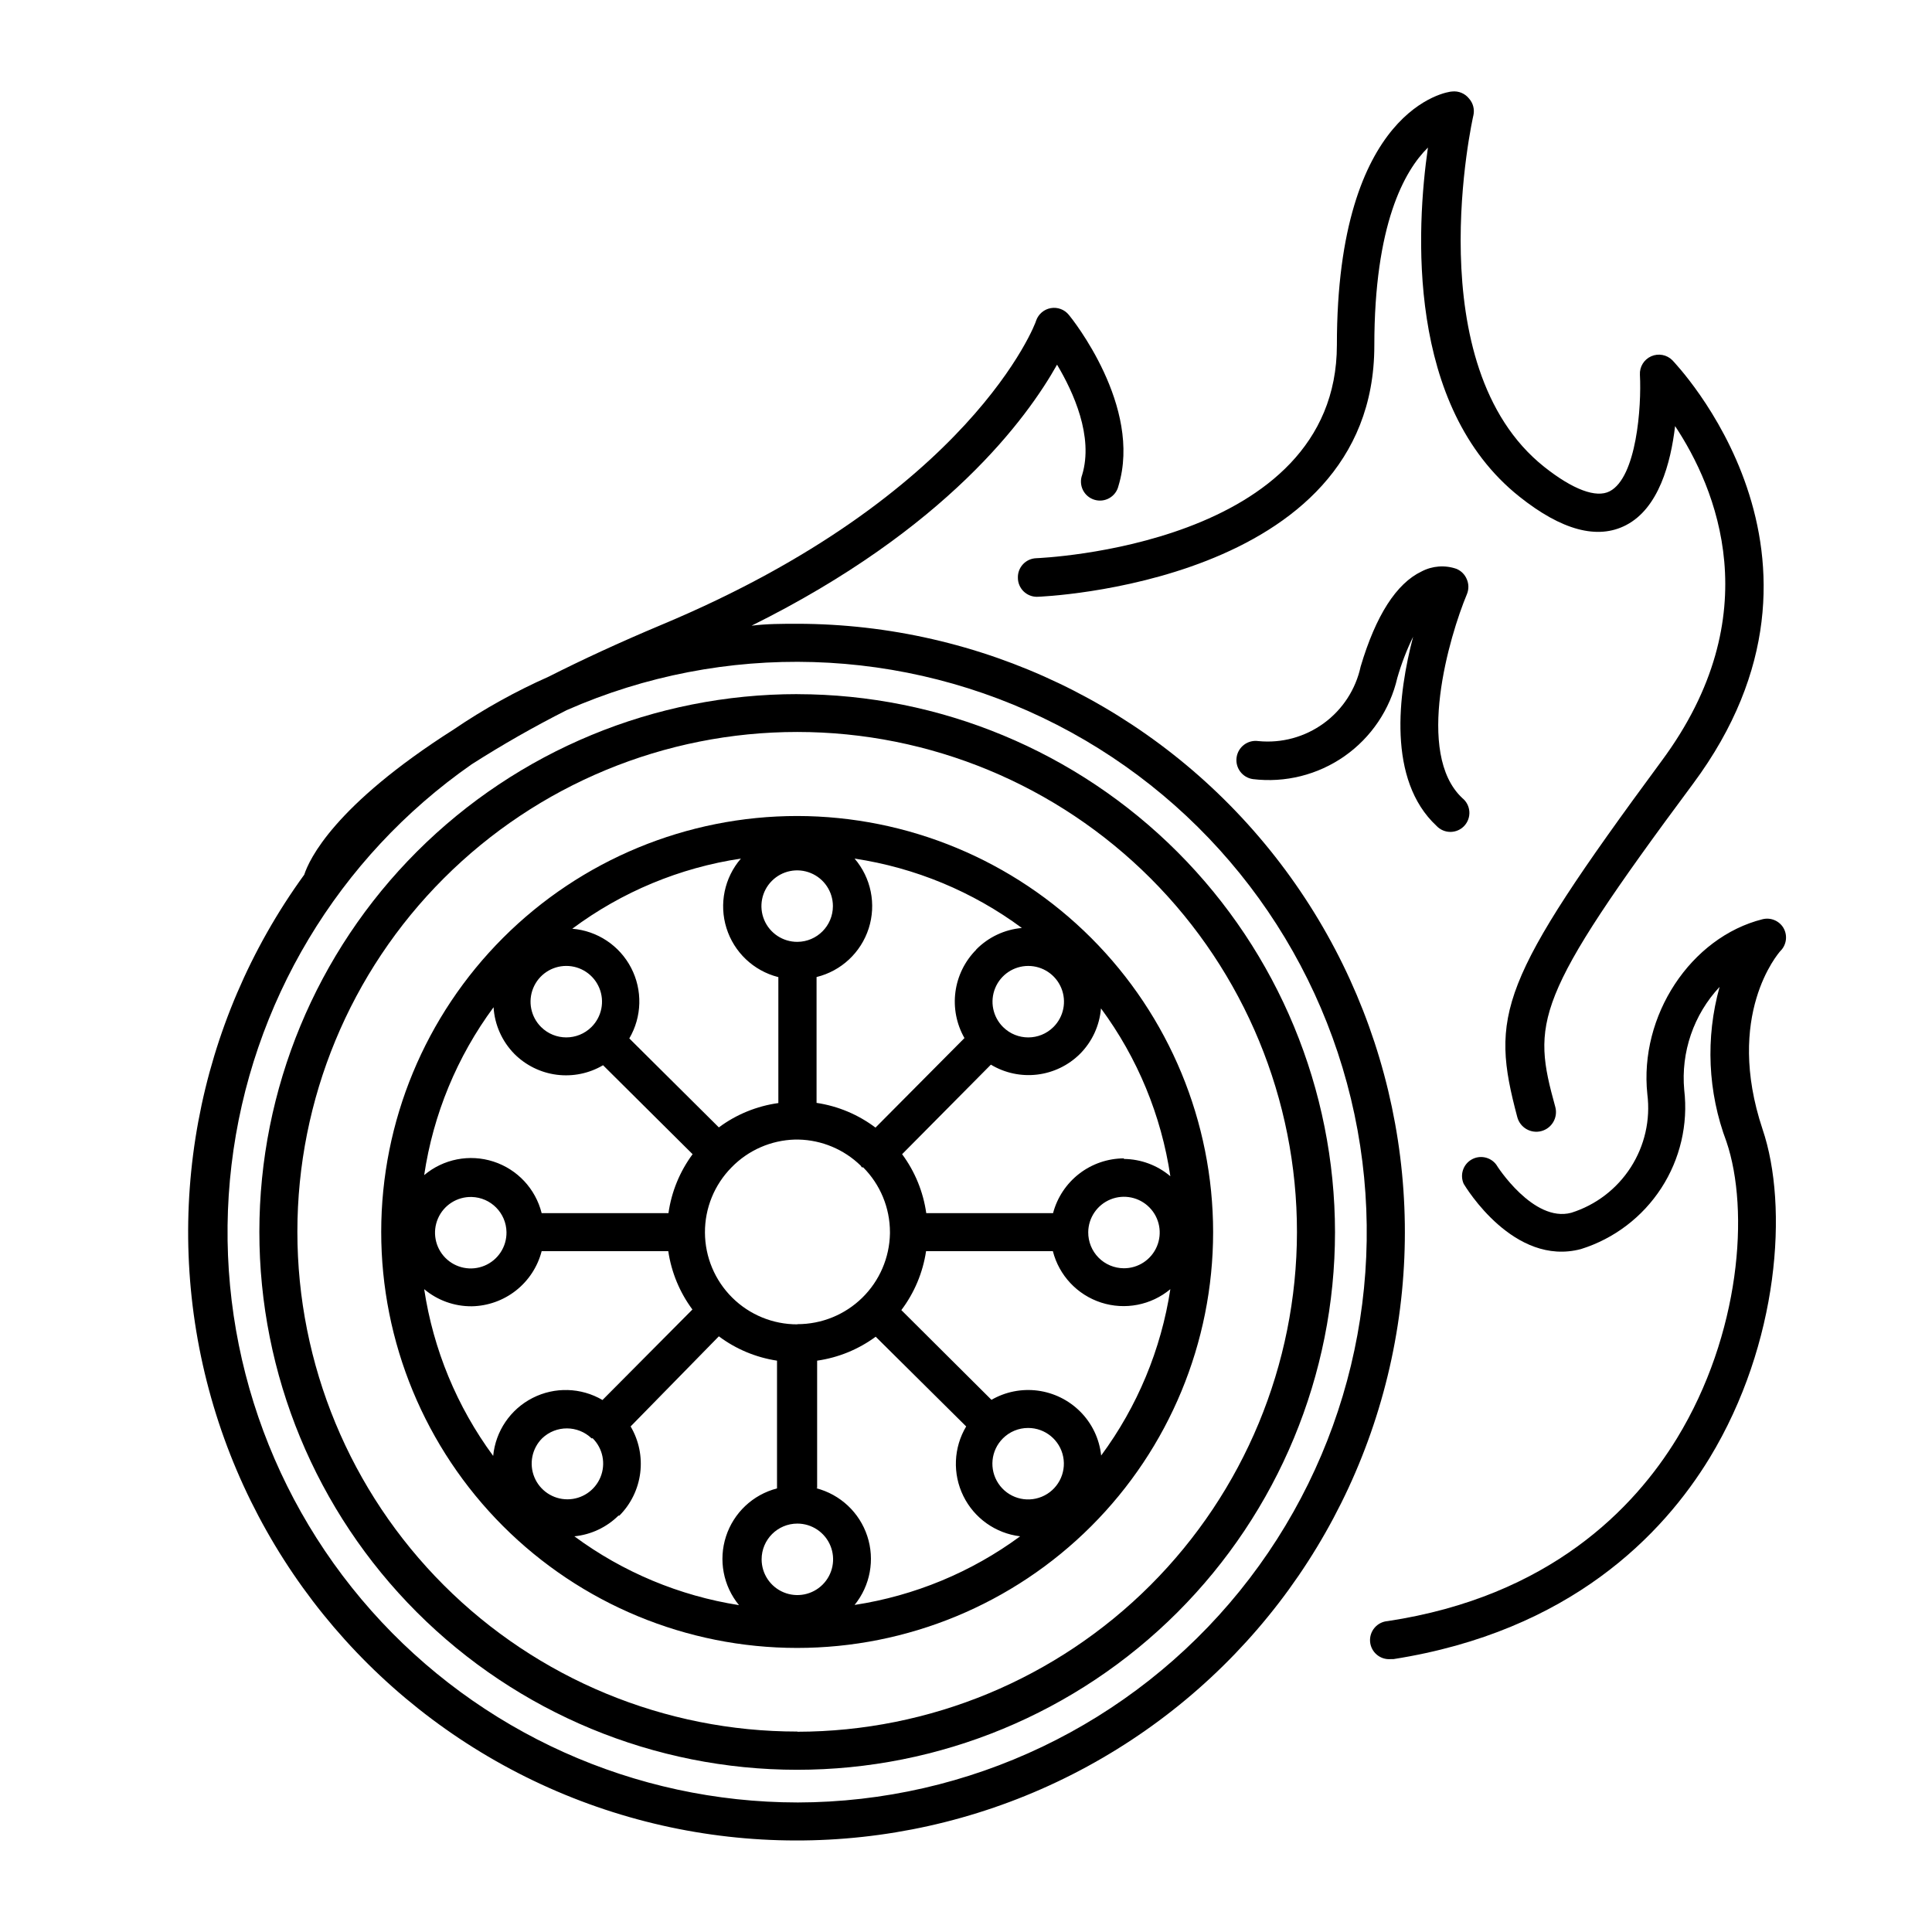
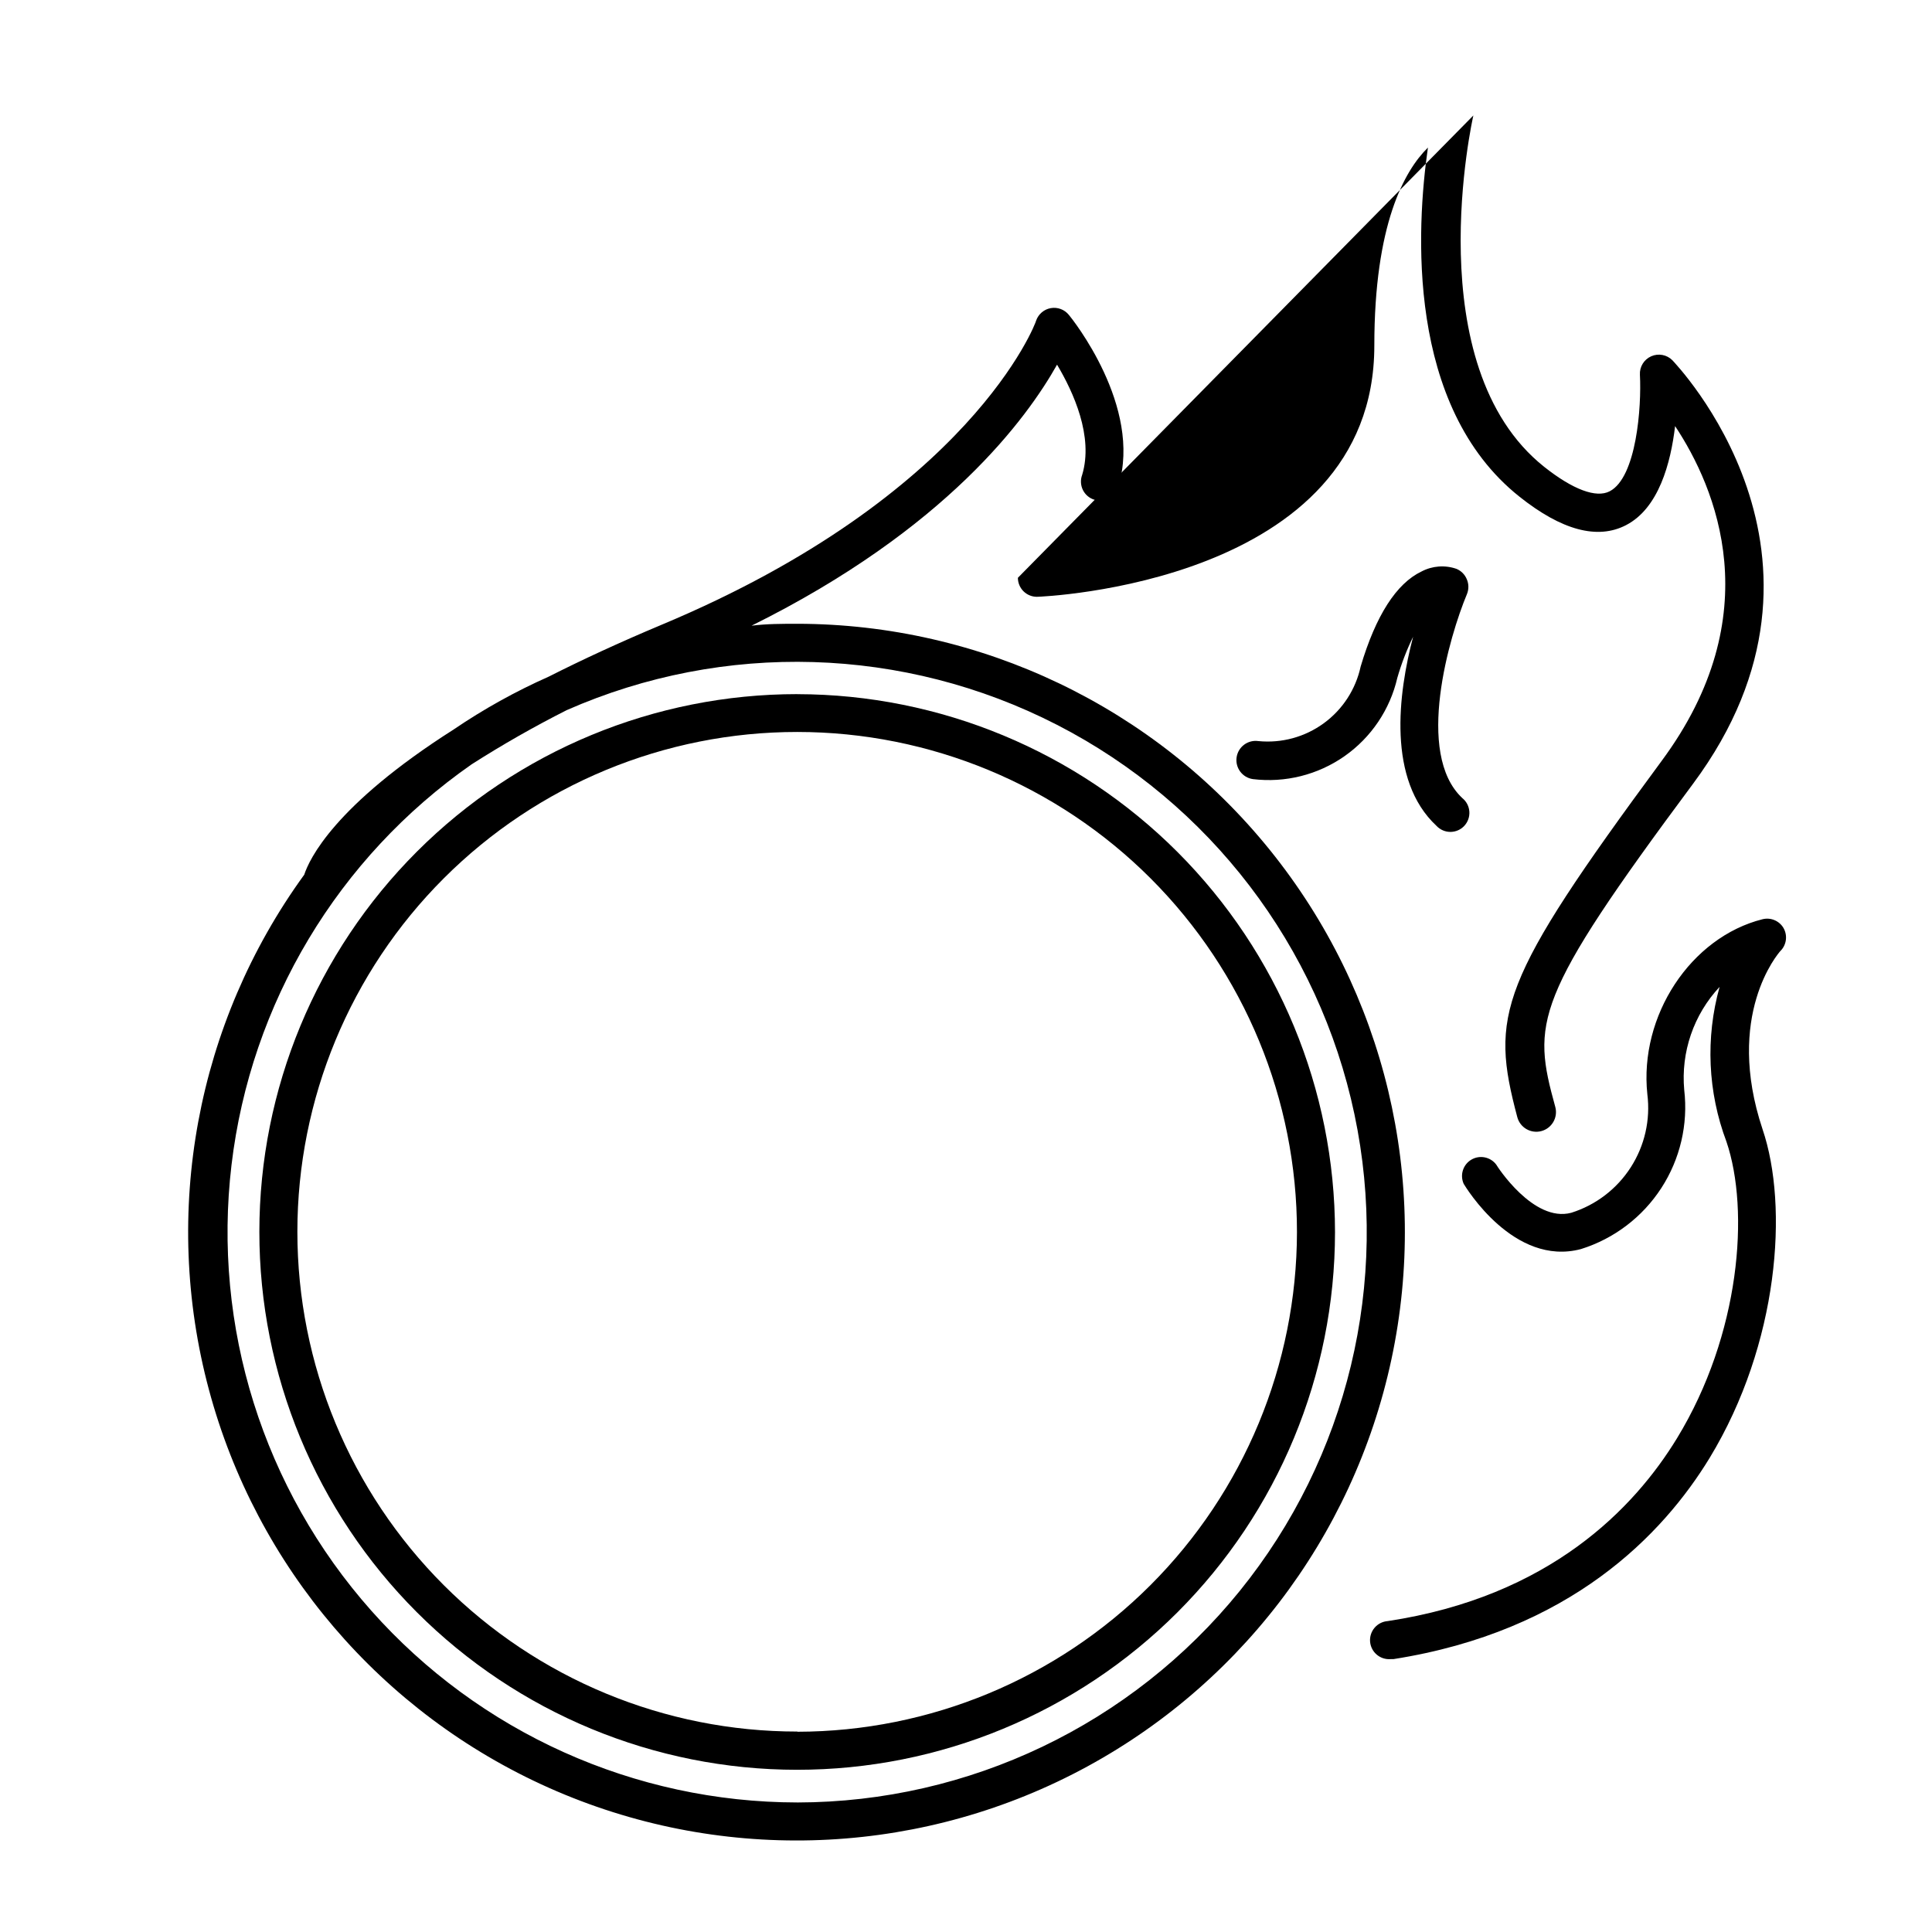
<svg xmlns="http://www.w3.org/2000/svg" fill="#000000" width="800px" height="800px" version="1.1" viewBox="144 144 512 512">
  <g>
    <path d="m355.31 309.31c-4.082 0-8.113 0-12.141 0.504 51.789-25.695 73.051-55.117 80.961-69.172 4.332 7.254 9.723 19.043 6.648 29.223v-0.004c-0.484 1.305-0.41 2.75 0.203 3.996 0.617 1.246 1.723 2.184 3.055 2.586 1.328 0.406 2.769 0.242 3.973-0.453 1.207-0.691 2.07-1.852 2.391-3.207 6.398-21.059-12.344-44.387-13.148-45.344v0.004c-1.148-1.418-2.977-2.102-4.777-1.789-1.797 0.316-3.285 1.578-3.887 3.301 0 0.453-17.23 46.301-99.25 80.609-11.285 4.734-21.16 9.32-29.926 13.754-8.801 3.906-17.23 8.594-25.191 14.004-31.691 20.152-38.289 34.461-39.598 38.492h-0.004c-28.566 39.348-37.848 89.484-25.258 136.45 12.586 46.965 45.699 85.742 90.113 105.53 44.414 19.789 95.391 18.473 138.73-3.578 43.336-22.055 74.402-62.484 84.551-110.04 10.148-47.555-1.707-97.145-32.266-134.97-30.559-37.82-76.555-59.828-125.18-59.898zm0 312.36c-43.164-0.039-84.25-18.527-112.9-50.809-28.656-32.281-42.141-75.27-37.059-118.13 5.082-42.863 28.25-81.508 63.656-106.19 8.152-5.203 16.559-9.996 25.191-14.355 41.664-18.332 89.375-16.906 129.87 3.875 40.5 20.785 69.473 58.711 78.875 103.25 9.402 44.539-1.77 90.941-30.41 126.32-28.645 35.383-71.703 55.969-117.22 56.043z" />
-     <path d="m355.31 360.25c-29.238-0.012-57.281 11.59-77.965 32.254-20.68 20.664-32.309 48.695-32.32 77.93-0.016 29.238 11.586 57.281 32.25 77.965 20.664 20.68 48.695 32.309 77.934 32.32 29.234 0.012 57.277-11.586 77.961-32.25 20.684-20.664 32.309-48.695 32.32-77.934-0.012-29.227-11.621-57.254-32.277-77.93-20.66-20.68-48.676-32.312-77.902-32.355zm54.512 55.922v0.004c-2.723-2.703-3.543-6.785-2.082-10.332 1.461-3.547 4.918-5.859 8.758-5.859 3.836 0 7.293 2.312 8.754 5.859 1.465 3.547 0.641 7.629-2.082 10.332-3.691 3.668-9.656 3.668-13.348 0zm-7.106-20.504c-3.012 3.027-4.953 6.957-5.516 11.188-0.562 4.234 0.277 8.531 2.391 12.242l-23.578 23.73c-4.578-3.453-9.945-5.707-15.617-6.551v-33.352c6.531-1.602 11.758-6.477 13.816-12.879 2.055-6.398 0.637-13.406-3.738-18.508 16.055 2.418 31.277 8.73 44.332 18.387-4.602 0.402-8.91 2.441-12.141 5.742zm-47.406 152.1c3.828 0 7.281 2.309 8.75 5.848 1.465 3.539 0.656 7.613-2.055 10.32-2.707 2.711-6.781 3.519-10.32 2.055-3.539-1.465-5.848-4.918-5.848-8.75 0-5.231 4.238-9.473 9.473-9.473zm0-52.801c-6.473 0.016-12.688-2.535-17.277-7.098-4.59-4.559-7.188-10.754-7.215-17.223-0.031-6.473 2.508-12.691 7.059-17.293 4.422-4.539 10.441-7.176 16.777-7.356h0.957c6.168 0.133 12.055 2.602 16.473 6.902 0.094 0.156 0.195 0.309 0.305 0.453h0.352c4.547 4.562 7.102 10.738 7.106 17.18v0.352 0c-0.121 6.426-2.758 12.547-7.348 17.039-4.59 4.496-10.766 7.008-17.188 6.996zm0-101.37v0.004c-3.836 0.02-7.305-2.277-8.789-5.812-1.48-3.539-0.684-7.621 2.023-10.34 2.703-2.719 6.781-3.539 10.328-2.074 3.543 1.461 5.856 4.918 5.856 8.754 0 5.211-4.207 9.445-9.418 9.473zm-5.039 9.32v33.406c-5.715 0.789-11.141 3.008-15.77 6.449l-23.73-23.578c3.367-5.742 3.547-12.809 0.477-18.715-3.07-5.902-8.957-9.816-15.59-10.355 13.137-9.781 28.488-16.168 44.688-18.59-4.379 5.066-5.824 12.035-3.824 18.426 2 6.391 7.164 11.293 13.648 12.961zm-62.875 13.254c-2.723-2.703-3.543-6.785-2.082-10.332 1.461-3.547 4.918-5.859 8.758-5.859 3.836 0 7.293 2.312 8.754 5.859 1.465 3.547 0.641 7.629-2.082 10.332-3.691 3.668-9.656 3.668-13.348 0zm-7.106 7.106v-0.004c3.031 3.047 6.988 4.996 11.246 5.543 4.262 0.547 8.582-0.34 12.281-2.519l23.73 23.578c-3.398 4.594-5.598 9.961-6.398 15.617h-33.605c-1.617-6.453-6.445-11.617-12.773-13.664-6.332-2.051-13.27-0.691-18.359 3.59 2.394-16.109 8.711-31.387 18.387-44.488 0.289 4.641 2.238 9.023 5.492 12.344zm-2.066 47.254c0.062 3.867-2.234 7.383-5.801 8.879-3.566 1.5-7.684 0.68-10.402-2.07s-3.496-6.875-1.957-10.426c1.535-3.547 5.074-5.805 8.941-5.703 5.074 0.137 9.141 4.246 9.219 9.32zm-9.219 19.648c4.262-0.074 8.383-1.543 11.734-4.18 3.348-2.641 5.738-6.301 6.805-10.43h33.555c0.824 5.606 3.023 10.918 6.398 15.465l-23.832 23.98 0.004 0.004c-5.688-3.336-12.68-3.535-18.547-0.535s-9.797 8.785-10.426 15.348c-9.594-13.023-15.871-28.191-18.285-44.188 3.523 2.965 7.988 4.57 12.594 4.535zm32.043 34.965c2.723 2.703 3.543 6.781 2.082 10.328-1.465 3.547-4.922 5.863-8.758 5.863s-7.293-2.316-8.758-5.863c-1.461-3.547-0.641-7.625 2.082-10.328 3.676-3.492 9.449-3.469 13.098 0.051zm7.106 20.504h-0.004c3.039-3.055 4.977-7.031 5.516-11.305 0.535-4.277-0.355-8.609-2.543-12.324l23.379-23.879c4.527 3.387 9.824 5.602 15.414 6.449v33.855c-6.379 1.648-11.473 6.441-13.516 12.707-2.039 6.262-0.742 13.137 3.441 18.227-15.797-2.484-30.766-8.738-43.629-18.238 4.41-0.438 8.535-2.375 11.688-5.492zm52.395-7.254v-33.805c5.617-0.801 10.949-2.981 15.516-6.348l23.98 23.781 0.004-0.004c-3.359 5.625-3.641 12.566-0.75 18.445 2.887 5.879 8.555 9.895 15.055 10.676-12.941 9.52-28 15.758-43.879 18.188 4.152-5.113 5.422-11.988 3.363-18.246-2.059-6.258-7.16-11.039-13.543-12.688zm55.922-15.969c4.519 0 8.406 3.195 9.285 7.629 0.879 4.43-1.496 8.867-5.672 10.594-4.176 1.727-8.988 0.266-11.496-3.496-2.508-3.758-2.016-8.762 1.184-11.957 1.773-1.781 4.188-2.777 6.699-2.769zm13.754-4.383c-3.035-3.019-6.977-4.953-11.219-5.512-4.242-0.555-8.551 0.301-12.258 2.438l-23.883-23.781c3.453-4.578 5.707-9.945 6.551-15.617h33.605c1.641 6.434 6.469 11.578 12.789 13.625 6.316 2.043 13.246 0.703 18.344-3.551-2.441 15.965-8.738 31.098-18.336 44.086-0.461-4.426-2.438-8.555-5.594-11.688zm2.168-47.512c0.039-3.824 2.379-7.25 5.926-8.684 3.551-1.43 7.609-0.586 10.293 2.141 2.688 2.727 3.465 6.801 1.977 10.328-1.488 3.523-4.949 5.809-8.773 5.789-2.523-0.016-4.934-1.031-6.703-2.828-1.766-1.797-2.746-4.227-2.719-6.746zm9.473-19.547h-0.004c-4.289 0.012-8.461 1.441-11.855 4.062-3.398 2.625-5.836 6.297-6.934 10.445h-33.605c-0.801-5.656-3-11.023-6.398-15.617l23.527-23.73c3.695 2.227 8.027 3.148 12.309 2.629 4.281-0.52 8.266-2.457 11.32-5.5 3.211-3.231 5.176-7.496 5.543-12.039 9.68 13.098 15.992 28.375 18.387 44.484-3.449-2.922-7.816-4.547-12.34-4.582z" />
    <path d="m355.31 327.95c-37.801-0.012-74.059 14.992-100.8 41.711-26.738 26.719-41.766 62.965-41.777 100.77-0.016 37.801 14.988 74.059 41.707 100.8 26.719 26.738 62.969 41.77 100.77 41.781 37.801 0.016 74.059-14.988 100.8-41.707 26.738-26.723 41.766-62.969 41.781-100.77-0.027-37.789-15.043-74.023-41.754-100.75-26.711-26.727-62.938-41.77-100.72-41.824zm0 274.93c-35.141 0.012-68.84-13.938-93.691-38.777-24.852-24.84-38.812-58.539-38.812-93.676 0-35.137 13.961-68.832 38.812-93.672 24.852-24.844 58.551-38.793 93.691-38.777 35.137 0.012 68.828 13.988 93.66 38.848 24.828 24.859 38.766 58.566 38.738 93.703-0.051 35.098-14.02 68.746-38.836 93.562-24.82 24.82-58.465 38.785-93.562 38.84z" />
-     <path d="m413.75 297.12c0 1.336 0.531 2.617 1.473 3.562 0.945 0.945 2.227 1.477 3.562 1.477 0.906 0 89.426-3.375 89.426-66.555 0-32.145 7.961-46.352 14.207-52.496-3.074 21.312-5.844 68.57 24.234 92.5 11.184 8.918 20.707 11.488 28.266 7.559 8.664-4.484 11.84-16.426 13-26.25 10.781 16.273 25.191 49.977-3.629 88.82-43.227 58.594-45.395 67.207-38.191 94.312 0.738 2.781 3.594 4.441 6.375 3.703 2.781-0.738 4.441-3.59 3.703-6.371-6.195-22.469-5.996-28.516 36.477-85.648 44.941-60.457-5.039-111.75-5.441-112.25-1.473-1.492-3.715-1.914-5.633-1.062-1.914 0.852-3.106 2.801-2.984 4.891 0.453 8.516-0.906 27.207-8.012 30.883-3.578 1.863-9.773-0.453-17.383-6.5-33.703-26.852-18.895-92.449-18.742-93.105l0.004 0.004c0.363-1.594-0.066-3.266-1.16-4.484-1.074-1.348-2.766-2.051-4.481-1.863-1.258 0-30.531 4.383-30.531 67.156 0 53.453-78.848 56.477-79.652 56.527-1.336 0.043-2.602 0.609-3.519 1.582-0.918 0.977-1.41 2.273-1.367 3.609z" />
+     <path d="m413.75 297.12c0 1.336 0.531 2.617 1.473 3.562 0.945 0.945 2.227 1.477 3.562 1.477 0.906 0 89.426-3.375 89.426-66.555 0-32.145 7.961-46.352 14.207-52.496-3.074 21.312-5.844 68.57 24.234 92.5 11.184 8.918 20.707 11.488 28.266 7.559 8.664-4.484 11.84-16.426 13-26.25 10.781 16.273 25.191 49.977-3.629 88.82-43.227 58.594-45.395 67.207-38.191 94.312 0.738 2.781 3.594 4.441 6.375 3.703 2.781-0.738 4.441-3.59 3.703-6.371-6.195-22.469-5.996-28.516 36.477-85.648 44.941-60.457-5.039-111.75-5.441-112.25-1.473-1.492-3.715-1.914-5.633-1.062-1.914 0.852-3.106 2.801-2.984 4.891 0.453 8.516-0.906 27.207-8.012 30.883-3.578 1.863-9.773-0.453-17.383-6.5-33.703-26.852-18.895-92.449-18.742-93.105l0.004 0.004z" />
    <path d="m532.7 297.47c-0.512-1.23-1.492-2.207-2.723-2.719-3.055-1.062-6.41-0.809-9.27 0.703-6.648 3.176-12.09 11.637-16.121 25.191-1.305 6.047-4.789 11.398-9.789 15.039-5 3.644-11.16 5.32-17.316 4.711-1.336-0.195-2.695 0.152-3.777 0.957-1.082 0.809-1.797 2.016-1.992 3.352-0.402 2.781 1.527 5.363 4.309 5.766 8.57 1.043 17.227-1.125 24.297-6.082 7.066-4.957 12.051-12.355 13.992-20.77 1.078-3.742 2.477-7.383 4.184-10.883-3.981 15.113-6.902 37.938 6.195 50.129 0.953 1.02 2.289 1.598 3.684 1.598 1.398-0.004 2.731-0.582 3.68-1.605 0.953-1.023 1.438-2.391 1.34-3.785-0.098-1.395-0.766-2.684-1.852-3.562-12.645-11.789-3.426-42.977 1.211-54.059 0.527-1.277 0.512-2.715-0.051-3.981z" />
    <path d="m616.64 389.92c-1.133-1.91-3.387-2.852-5.543-2.316-19.043 4.785-32.746 25.594-30.531 46.402v-0.004c0.848 6.766-0.707 13.609-4.391 19.344-3.684 5.738-9.258 10-15.762 12.047-10.078 2.719-19.801-12.543-19.852-12.695l0.004-0.004c-1.52-2.086-4.375-2.688-6.609-1.391-2.231 1.297-3.121 4.074-2.059 6.43 0.555 0.906 13.301 22.016 31.086 17.281 8.758-2.742 16.281-8.457 21.277-16.156 4.996-7.695 7.144-16.898 6.078-26.012-0.914-10.023 2.496-19.961 9.371-27.309-3.769 13.516-3.133 27.883 1.816 41.012 6.195 18.238 3.68 51.086-13.098 78.594-11.285 18.488-33.703 41.969-76.68 48.465h-0.004c-1.336 0.102-2.578 0.73-3.449 1.746-0.875 1.016-1.309 2.336-1.211 3.672 0.211 2.781 2.633 4.867 5.418 4.66h0.754c46.855-7.356 71.441-33 83.836-53.352 18.34-30.23 20.957-66.605 14.008-87.059-10.078-30.23 4.133-46.551 4.684-47.207 1.66-1.609 2.016-4.144 0.855-6.148z" />
  </g>
</svg>